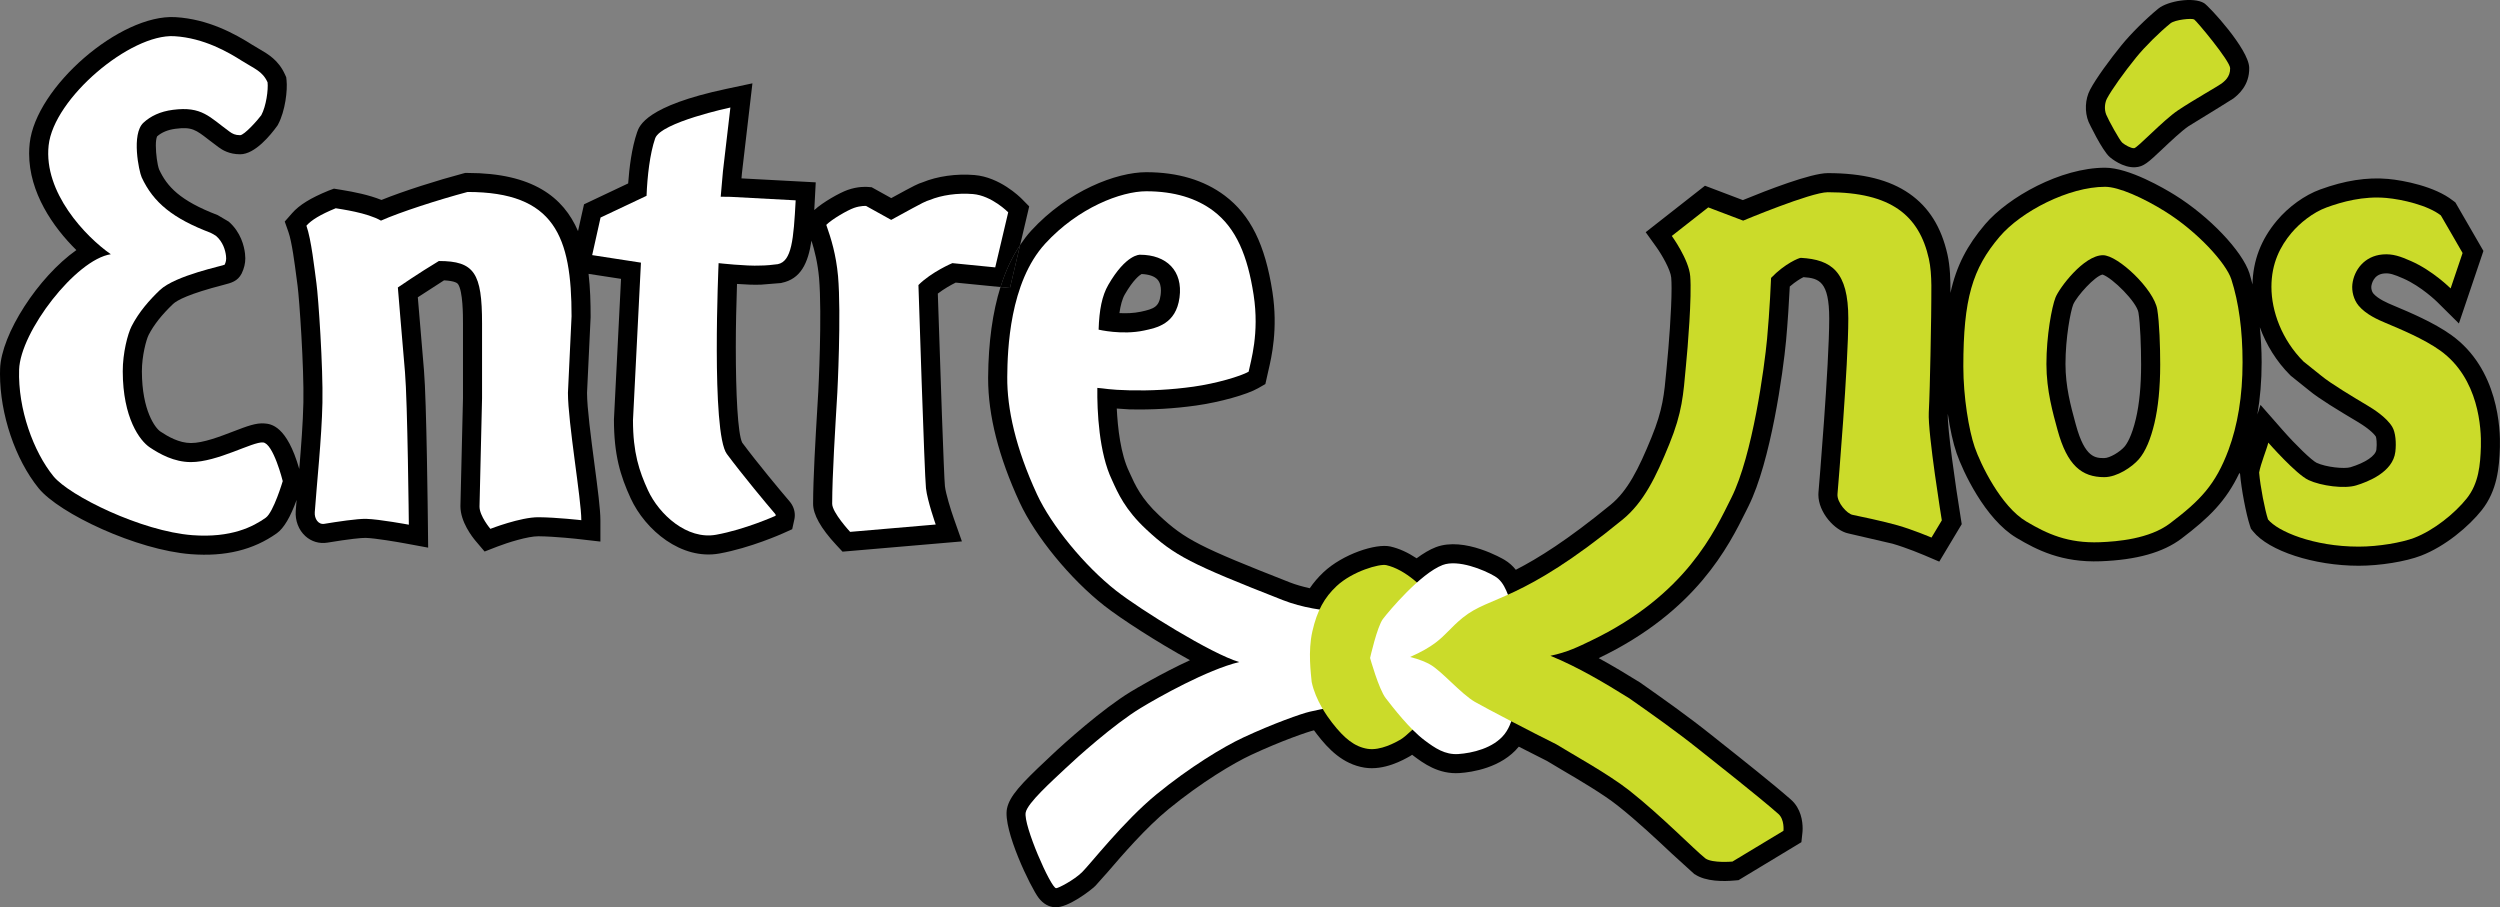
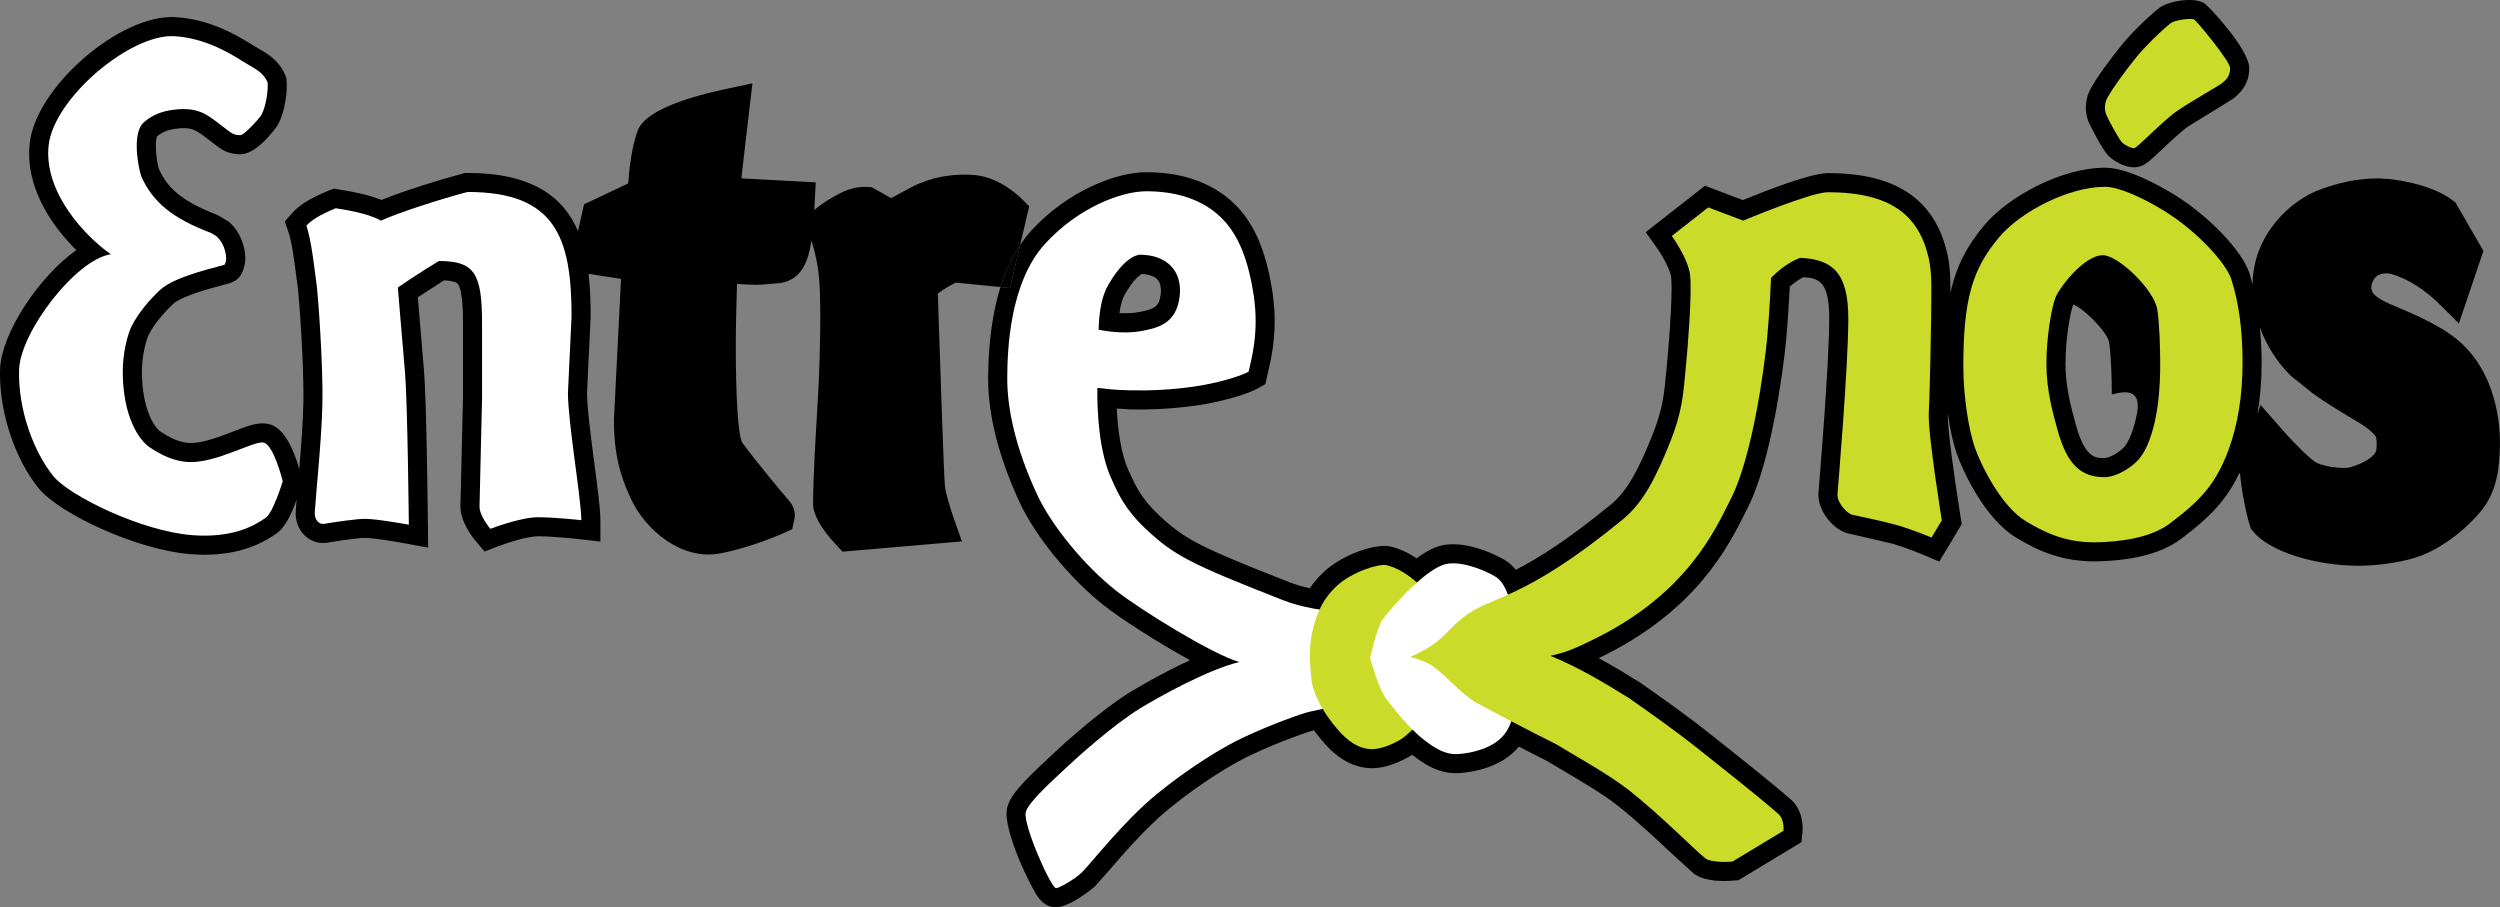
<svg xmlns="http://www.w3.org/2000/svg" version="1.1" x="0px" y="0px" width="198.046px" height="71.875px" viewBox="0 0 198.046 71.875" enable-background="new 0 0 198.046 71.875" xml:space="preserve">
  <rect x="0" y="0" width="198.046" height="71.875" fill="#808080" stroke="none" />
  <defs>
</defs>
  <g>
    <path d="M80.811,19.411c-0.639,0.947-1.155,2.061-1.553,3.328c0.444,0.045,0.75,0.076,0.75,0.076L80.811,19.411z" />
    <path d="M81.532,16.351l-0.588-0.596c-0.174-0.176-1.756-1.723-3.745-1.889l0,0c-1.44-0.119-2.944,0.092-4.125,0.58   c-0.378,0.123-0.488,0.164-2.471,1.248c-0.586-0.326-1.551-0.861-1.551-0.861l-0.33-0.025c-0.123-0.01-0.779-0.043-1.572,0.238   c-0.628,0.221-1.957,0.965-2.646,1.596c0.013-0.226,0.025-0.457,0.037-0.689l0.08-1.508c0,0-4.747-0.254-5.883-0.314   c0.014-0.15,0.039-0.439,0.039-0.439l0.828-7.09l-2.06,0.438c-6.354,1.352-6.896,2.918-7.074,3.432   c-0.435,1.26-0.624,2.857-0.71,4.059c-0.961,0.455-3.496,1.654-3.496,1.654l-0.164,0.723l-0.312,1.402   c-1.152-2.688-3.6-4.609-8.75-4.609h-0.195l-0.191,0.051c-1.953,0.517-4.674,1.375-6.435,2.088   c-0.984-0.398-2.165-0.635-3.151-0.795l-0.616-0.101l-0.425,0.158c-1.427,0.584-2.317,1.135-2.887,1.785l-0.583,0.664l0.294,0.834   c0.271,0.766,0.497,2.529,0.634,3.584l0.09,0.682c0.133,0.971,0.515,6.457,0.459,9.228c-0.032,1.604-0.183,3.545-0.328,5.272   c-0.985-3.445-2.247-3.563-2.739-3.606c-0.684-0.059-1.399,0.217-2.484,0.633c-1.065,0.41-2.392,0.918-3.354,0.918   c-0.945,0-1.834-0.52-2.42-0.91c-0.406-0.269-1.464-1.656-1.469-4.769c0-0.004,0-0.008,0-0.012c0-1.213,0.343-2.496,0.535-2.875   c0.402-0.789,1.053-1.611,1.932-2.447c0.317-0.303,1.27-0.81,4.005-1.516c0.62-0.16,1.109-0.285,1.429-0.895   c0.199-0.414,0.292-0.801,0.292-1.211c0-0.123-0.009-0.248-0.024-0.375c-0.067-0.578-0.326-1.689-1.289-2.529   c-0.039-0.031-0.879-0.519-0.879-0.519c-2.996-1.141-4.018-2.27-4.64-3.621c-0.137-0.375-0.256-1.227-0.256-1.885   c0-0.318,0.032-0.58,0.1-0.729c0.365-0.318,0.848-0.523,1.452-0.601c1.299-0.168,1.611,0.074,2.644,0.875l0.768,0.58   c0.314,0.234,0.857,0.564,1.719,0.564c1.178,0,2.422-1.545,2.902-2.209l0.059-0.08l0.048-0.09C22.6,8.784,22.785,7.14,22.7,6.358   L22.674,6.12l-0.098-0.219c-0.512-1.135-1.328-1.609-2.05-2.027l-0.55-0.328c-1.362-0.865-3.477-2.035-6.082-2.188   C9.523,1.101,2.834,6.894,2.352,11.353c-0.03,0.273-0.045,0.545-0.045,0.811c0,3.086,1.886,5.82,3.742,7.647   c-3.017,2.129-5.954,6.65-6.043,9.424C0.002,29.364,0,29.497,0,29.63c0,3.176,1.205,6.764,3.06,9.047   c1.632,2.008,7.777,4.902,12.07,5.225c2.719,0.207,4.943-0.338,6.801-1.66c0.557-0.398,1.08-1.289,1.566-2.641l-0.07,0.875   c-0.054,0.766,0.231,1.512,0.763,1.994c0.477,0.434,1.114,0.623,1.751,0.516c1.746-0.289,2.709-0.383,3.029-0.375   c0.744,0.02,2.519,0.324,3.141,0.439l1.807,0.334l-0.02-1.836c-0.004-0.4-0.104-9.852-0.311-12.209l0,0   c0,0-0.375-4.439-0.488-5.789c0.732-0.473,1.653-1.068,2.078-1.342c0.885,0.049,1.061,0.231,1.108,0.299   c0.392,0.574,0.392,2.488,0.392,3.117v5.926l-0.203,8.551c0,1.238,0.934,2.434,1.219,2.769l0.697,0.822l1.005-0.391   c0.821-0.318,2.433-0.824,3.259-0.818c1.332,0.012,3.206,0.223,3.225,0.227l1.684,0.193v-1.695c0-0.857-0.219-2.529-0.474-4.463   c-0.274-2.086-0.585-4.449-0.585-5.627l0.284-5.992c0.001-1.148-0.032-2.31-0.163-3.43c0.904,0.139,1.982,0.305,2.572,0.395   c-0.109,2.164-0.562,11.137-0.562,11.142c0,2.803,0.506,4.455,1.321,6.233c1.161,2.531,4.023,4.928,7.037,4.383   c2.445-0.441,4.94-1.555,5.045-1.602l0.719-0.324l0.179-0.818c0.019-0.098,0.027-0.197,0.027-0.293c0-0.391-0.144-0.775-0.413-1.09   l-0.002-0.004c-0.662-0.768-2.527-3.006-3.752-4.652c-0.35-0.703-0.507-3.848-0.507-7.574c0-1.611,0.038-3.32,0.095-4.998   c0.662,0.047,1.383,0.082,1.926,0.055c-0.002,0-0.002,0-0.002,0c0-0.006,1.512-0.123,1.512-0.123l0.089-0.008l-0.002-0.008   c1.527-0.303,2.107-1.562,2.376-3.346c0.254,0.805,0.49,1.752,0.6,2.945c0.252,2.912-0.057,8.961-0.061,9.021   c0.001-0.01-0.067,1.146-0.067,1.146c-0.158,2.654-0.337,5.664-0.343,7.725c-0.004,0.856,0.611,1.953,1.828,3.262l0.502,0.539   l9.459-0.812l-0.65-1.842c-0.233-0.66-0.629-1.934-0.696-2.537c-0.077-0.707-0.376-9.434-0.563-15.252   c0.492-0.377,1.035-0.684,1.416-0.871c0.455,0.045,2.445,0.244,3.551,0.352c0.397-1.268,0.914-2.381,1.553-3.328L81.532,16.351z" />
-     <path d="M194.185,26.538c-1.38-0.988-3.275-1.787-4.528-2.314l-0.106-0.045c-0.38-0.158-1.171-0.492-1.542-0.932   c-0.117-0.135-0.175-0.398-0.157-0.555c0.02-0.16,0.155-0.953,1.018-1.029c0.429-0.039,0.757,0.066,1.52,0.4   c1.434,0.629,2.667,1.844,2.679,1.855l1.721,1.707l0.777-2.295l1.166-3.451l-2.223-3.846l-0.215-0.158   c-1.408-1.105-3.882-1.59-5.12-1.701c-1.669-0.148-3.428,0.125-5.379,0.838c-1.219,0.443-2.5,1.365-3.424,2.465   c-1.263,1.506-1.893,3.162-1.935,5.057c-0.078-0.291-0.146-0.594-0.235-0.871v-0.004c-0.58-1.783-3.183-4.516-5.924-6.217   c-0.814-0.504-3.616-2.156-5.514-2.156c-3.517,0-7.673,2.33-9.509,4.484c-1.413,1.66-2.27,3.279-2.744,5.437   c0.006-1.062-0.023-2.078-0.233-3.035c-0.487-2.18-1.476-3.76-3.025-4.836c-1.564-1.09-3.68-1.621-6.461-1.621   c-1.333,0-4.812,1.351-6.725,2.137c-0.713-0.27-3.002-1.139-3.002-1.139l-4.696,3.682l0.846,1.178   c0.445,0.621,1.129,1.82,1.176,2.42c0.02,0.229,0.028,0.519,0.028,0.852c0,1.752-0.233,4.682-0.363,5.977   c-0.002,0.012-0.043,0.469-0.043,0.469c-0.18,1.969-0.287,3.158-1.178,5.344c-1.043,2.561-1.908,4.258-3.242,5.35   c-3.438,2.814-5.764,4.258-7.512,5.152c-0.236-0.295-0.523-0.564-0.894-0.785c-0.127-0.076-3.171-1.863-5.435-1.008   c-0.496,0.189-1.016,0.506-1.529,0.883c-0.703-0.465-1.389-0.777-2.077-0.934c-1.145-0.258-3.767,0.596-5.306,2.043   c-0.42,0.397-0.774,0.812-1.082,1.264c-0.57-0.129-1.108-0.279-1.596-0.471c-7.135-2.801-8.295-3.395-10.335-5.303   c-1.415-1.32-1.901-2.4-2.331-3.354l-0.042-0.096c-0.683-1.404-0.911-3.496-0.984-5.012c0.485,0.033,0.981,0.066,0.981,0.066   c1.848,0.041,3.533-0.057,5.309-0.305c1.872-0.264,4.027-0.865,4.907-1.371l0.575-0.33l0.236-1.053   c0.252-1.074,0.775-3.31,0.323-6.248c-0.575-3.738-1.737-6.09-3.772-7.623c-1.639-1.232-3.734-1.859-6.227-1.859   c-2.344,0-6.195,1.451-9.115,4.637c-0.316,0.344-0.604,0.729-0.877,1.133l-0.803,3.404c0,0-0.306-0.031-0.75-0.076   c-0.621,1.99-0.954,4.359-0.977,7.113c-0.001,0.045-0.001,0.088-0.001,0.133c0,2.928,0.839,6.225,2.493,9.805   c1.25,2.705,4.01,6.074,6.711,8.195c1.294,1.016,4.223,2.914,6.788,4.314c-2.292,1.057-4.378,2.307-4.712,2.51   c-2.221,1.35-5.246,4.061-6.225,4.99c0.002-0.002-0.41,0.387-0.41,0.387c-2.053,1.922-2.944,2.885-3.15,3.863   c-0.347,1.678,1.895,6.291,2.51,7.084c0.363,0.467,0.803,0.717,1.307,0.74c1.02,0.049,2.813-1.334,3.18-1.693l0.998-1.119   c1.123-1.307,3.002-3.492,4.807-4.967c2.604-2.131,5.15-3.645,6.541-4.293c2.395-1.119,4.529-1.846,4.977-1.947   c0.084,0.115,0.167,0.227,0.247,0.33c0.881,1.139,2.02,2.346,3.751,2.627c1.559,0.252,3.095-0.619,3.6-0.906   c0.056-0.033,0.116-0.072,0.178-0.113c0.027,0.02,0.053,0.043,0.078,0.062c0.795,0.598,1.998,1.502,3.688,1.387   c0.962-0.066,3.31-0.408,4.682-2.092c0.836,0.43,1.636,0.836,2.234,1.133c0.137,0.08,1.191,0.711,1.191,0.711   c1.371,0.805,3.248,1.908,4.398,2.818c1.564,1.234,3.152,2.732,4.314,3.824l1.788,1.625l0.013-0.006   c0.875,0.602,2.331,0.572,3.122,0.5l0.347-0.029l4.98-3.008l0.08-0.744c0.008-0.062,0.018-0.184,0.018-0.342   c0-0.555-0.121-1.576-0.921-2.283c-1.365-1.203-3.949-3.254-5.493-4.477l-0.835-0.664c-1.835-1.467-3.841-2.879-5.452-4.014   l-0.189-0.133l-0.035-0.021c-0.995-0.619-2.086-1.275-3.229-1.902c0.007-0.004,0.022-0.012,0.022-0.012   c7.711-3.695,10.275-8.869,11.654-11.646l0.183-0.369c1.775-3.543,2.755-10.678,2.983-13.127c0.12-1.291,0.244-3.195,0.294-4.285   c0.462-0.399,0.866-0.639,1.087-0.742c1.233,0.084,2.037,0.34,2.037,3.277c0,3.686-0.817,13.367-0.852,13.777   c-0.006,0.061-0.007,0.121-0.007,0.182c0,1.395,1.292,2.852,2.399,3.072l3.476,0.807c1.124,0.324,2.48,0.898,2.492,0.904   l1.21,0.516l1.779-2.967l-0.086-0.545c-0.421-2.59-1.062-7.082-1.016-8.197c0.172,1.193,0.414,2.303,0.699,3.131   c0.468,1.357,2.231,5.205,4.746,6.697c1.607,0.957,3.582,1.969,6.661,1.854c2.855-0.109,4.95-0.697,6.406-1.799   c2.176-1.648,3.527-2.965,4.59-5.205l0.052,0.1c0.093,1.158,0.477,3.174,0.773,4.066l0.085,0.258l0.17,0.211   c1.241,1.553,4.838,2.723,8.366,2.723c1.683,0,3.713-0.328,4.936-0.797c1.936-0.74,3.812-2.344,4.812-3.605   c1.232-1.555,1.389-3.381,1.439-4.971C198.085,34.036,197.939,29.224,194.185,26.538z M89.104,23.327   c0.682-1.18,1.166-1.525,1.328-1.619c0.57,0.024,1.027,0.168,1.269,0.445c0.205,0.234,0.266,0.56,0.266,0.861   c0,0.125-0.011,0.244-0.024,0.354c-0.125,0.935-0.508,1.098-1.568,1.326c-0.59,0.125-1.186,0.135-1.698,0.109   C88.768,24.198,88.896,23.688,89.104,23.327z M169.202,33.169c-0.33,1.398-0.711,1.99-0.907,2.219   c-0.352,0.406-1.157,0.9-1.599,0.9c-0.682,0-1.529,0-2.244-2.623c0.001,0.004-0.068-0.248-0.068-0.248   c-0.338-1.244-0.76-2.793-0.76-4.582c0-2.074,0.399-4.172,0.613-4.715c0.291-0.67,1.717-2.252,2.322-2.371   c0.797,0.273,2.706,2.174,2.844,3.006c0.146,0.899,0.212,2.723,0.212,4.129C169.615,30.563,169.477,32.005,169.202,33.169z    M188.254,35.616c-0.058,0.486-0.861,1.035-2.048,1.396c-0.489,0.148-1.936,0-2.689-0.35c-0.39-0.191-1.648-1.404-2.691-2.592   l-1.752-1.996l-0.248,0.764c0.22-1.295,0.338-2.672,0.338-4.135c0-0.975-0.058-1.891-0.143-2.779   c0.509,1.397,1.32,2.711,2.391,3.783l0.059,0.059l1.449,1.162c0.759,0.637,2.31,1.576,3.831,2.48   c1.122,0.672,1.414,1.104,1.463,1.184C188.248,34.681,188.314,35.103,188.254,35.616z" />
+     <path d="M194.185,26.538c-1.38-0.988-3.275-1.787-4.528-2.314l-0.106-0.045c-0.38-0.158-1.171-0.492-1.542-0.932   c-0.117-0.135-0.175-0.398-0.157-0.555c0.02-0.16,0.155-0.953,1.018-1.029c0.429-0.039,0.757,0.066,1.52,0.4   c1.434,0.629,2.667,1.844,2.679,1.855l1.721,1.707l0.777-2.295l1.166-3.451l-2.223-3.846l-0.215-0.158   c-1.408-1.105-3.882-1.59-5.12-1.701c-1.669-0.148-3.428,0.125-5.379,0.838c-1.219,0.443-2.5,1.365-3.424,2.465   c-1.263,1.506-1.893,3.162-1.935,5.057c-0.078-0.291-0.146-0.594-0.235-0.871v-0.004c-0.58-1.783-3.183-4.516-5.924-6.217   c-0.814-0.504-3.616-2.156-5.514-2.156c-3.517,0-7.673,2.33-9.509,4.484c-1.413,1.66-2.27,3.279-2.744,5.437   c0.006-1.062-0.023-2.078-0.233-3.035c-0.487-2.18-1.476-3.76-3.025-4.836c-1.564-1.09-3.68-1.621-6.461-1.621   c-1.333,0-4.812,1.351-6.725,2.137c-0.713-0.27-3.002-1.139-3.002-1.139l-4.696,3.682l0.846,1.178   c0.445,0.621,1.129,1.82,1.176,2.42c0.02,0.229,0.028,0.519,0.028,0.852c0,1.752-0.233,4.682-0.363,5.977   c-0.002,0.012-0.043,0.469-0.043,0.469c-0.18,1.969-0.287,3.158-1.178,5.344c-1.043,2.561-1.908,4.258-3.242,5.35   c-3.438,2.814-5.764,4.258-7.512,5.152c-0.236-0.295-0.523-0.564-0.894-0.785c-0.127-0.076-3.171-1.863-5.435-1.008   c-0.496,0.189-1.016,0.506-1.529,0.883c-0.703-0.465-1.389-0.777-2.077-0.934c-1.145-0.258-3.767,0.596-5.306,2.043   c-0.42,0.397-0.774,0.812-1.082,1.264c-0.57-0.129-1.108-0.279-1.596-0.471c-7.135-2.801-8.295-3.395-10.335-5.303   c-1.415-1.32-1.901-2.4-2.331-3.354l-0.042-0.096c-0.683-1.404-0.911-3.496-0.984-5.012c0.485,0.033,0.981,0.066,0.981,0.066   c1.848,0.041,3.533-0.057,5.309-0.305c1.872-0.264,4.027-0.865,4.907-1.371l0.575-0.33l0.236-1.053   c0.252-1.074,0.775-3.31,0.323-6.248c-0.575-3.738-1.737-6.09-3.772-7.623c-1.639-1.232-3.734-1.859-6.227-1.859   c-2.344,0-6.195,1.451-9.115,4.637c-0.316,0.344-0.604,0.729-0.877,1.133l-0.803,3.404c0,0-0.306-0.031-0.75-0.076   c-0.621,1.99-0.954,4.359-0.977,7.113c-0.001,0.045-0.001,0.088-0.001,0.133c0,2.928,0.839,6.225,2.493,9.805   c1.25,2.705,4.01,6.074,6.711,8.195c1.294,1.016,4.223,2.914,6.788,4.314c-2.292,1.057-4.378,2.307-4.712,2.51   c-2.221,1.35-5.246,4.061-6.225,4.99c0.002-0.002-0.41,0.387-0.41,0.387c-2.053,1.922-2.944,2.885-3.15,3.863   c-0.347,1.678,1.895,6.291,2.51,7.084c0.363,0.467,0.803,0.717,1.307,0.74c1.02,0.049,2.813-1.334,3.18-1.693l0.998-1.119   c1.123-1.307,3.002-3.492,4.807-4.967c2.604-2.131,5.15-3.645,6.541-4.293c2.395-1.119,4.529-1.846,4.977-1.947   c0.084,0.115,0.167,0.227,0.247,0.33c0.881,1.139,2.02,2.346,3.751,2.627c1.559,0.252,3.095-0.619,3.6-0.906   c0.056-0.033,0.116-0.072,0.178-0.113c0.027,0.02,0.053,0.043,0.078,0.062c0.795,0.598,1.998,1.502,3.688,1.387   c0.962-0.066,3.31-0.408,4.682-2.092c0.836,0.43,1.636,0.836,2.234,1.133c0.137,0.08,1.191,0.711,1.191,0.711   c1.371,0.805,3.248,1.908,4.398,2.818c1.564,1.234,3.152,2.732,4.314,3.824l1.788,1.625l0.013-0.006   c0.875,0.602,2.331,0.572,3.122,0.5l0.347-0.029l4.98-3.008l0.08-0.744c0.008-0.062,0.018-0.184,0.018-0.342   c0-0.555-0.121-1.576-0.921-2.283c-1.365-1.203-3.949-3.254-5.493-4.477l-0.835-0.664c-1.835-1.467-3.841-2.879-5.452-4.014   l-0.189-0.133l-0.035-0.021c-0.995-0.619-2.086-1.275-3.229-1.902c0.007-0.004,0.022-0.012,0.022-0.012   c7.711-3.695,10.275-8.869,11.654-11.646l0.183-0.369c1.775-3.543,2.755-10.678,2.983-13.127c0.12-1.291,0.244-3.195,0.294-4.285   c0.462-0.399,0.866-0.639,1.087-0.742c1.233,0.084,2.037,0.34,2.037,3.277c0,3.686-0.817,13.367-0.852,13.777   c-0.006,0.061-0.007,0.121-0.007,0.182c0,1.395,1.292,2.852,2.399,3.072l3.476,0.807c1.124,0.324,2.48,0.898,2.492,0.904   l1.21,0.516l1.779-2.967l-0.086-0.545c-0.421-2.59-1.062-7.082-1.016-8.197c0.172,1.193,0.414,2.303,0.699,3.131   c0.468,1.357,2.231,5.205,4.746,6.697c1.607,0.957,3.582,1.969,6.661,1.854c2.855-0.109,4.95-0.697,6.406-1.799   c2.176-1.648,3.527-2.965,4.59-5.205l0.052,0.1c0.093,1.158,0.477,3.174,0.773,4.066l0.085,0.258l0.17,0.211   c1.241,1.553,4.838,2.723,8.366,2.723c1.683,0,3.713-0.328,4.936-0.797c1.936-0.74,3.812-2.344,4.812-3.605   c1.232-1.555,1.389-3.381,1.439-4.971C198.085,34.036,197.939,29.224,194.185,26.538z M89.104,23.327   c0.682-1.18,1.166-1.525,1.328-1.619c0.57,0.024,1.027,0.168,1.269,0.445c0.205,0.234,0.266,0.56,0.266,0.861   c0,0.125-0.011,0.244-0.024,0.354c-0.125,0.935-0.508,1.098-1.568,1.326c-0.59,0.125-1.186,0.135-1.698,0.109   C88.768,24.198,88.896,23.688,89.104,23.327z M169.202,33.169c-0.33,1.398-0.711,1.99-0.907,2.219   c-0.352,0.406-1.157,0.9-1.599,0.9c-0.682,0-1.529,0-2.244-2.623c0.001,0.004-0.068-0.248-0.068-0.248   c-0.338-1.244-0.76-2.793-0.76-4.582c0-2.074,0.399-4.172,0.613-4.715c0.797,0.273,2.706,2.174,2.844,3.006c0.146,0.899,0.212,2.723,0.212,4.129C169.615,30.563,169.477,32.005,169.202,33.169z    M188.254,35.616c-0.058,0.486-0.861,1.035-2.048,1.396c-0.489,0.148-1.936,0-2.689-0.35c-0.39-0.191-1.648-1.404-2.691-2.592   l-1.752-1.996l-0.248,0.764c0.22-1.295,0.338-2.672,0.338-4.135c0-0.975-0.058-1.891-0.143-2.779   c0.509,1.397,1.32,2.711,2.391,3.783l0.059,0.059l1.449,1.162c0.759,0.637,2.31,1.576,3.831,2.48   c1.122,0.672,1.414,1.104,1.463,1.184C188.248,34.681,188.314,35.103,188.254,35.616z" />
    <path d="M165.457,9.663c0.009,0.021,1.063,2.258,1.685,2.789c0.104,0.088,1.027,0.852,2.003,0.797   c0.67-0.037,1.019-0.365,2.169-1.453c0.646-0.609,1.527-1.441,2.066-1.803l2.407-1.481l1.148-0.717   c0.34-0.27,1.281-1.014,1.244-2.436c-0.036-1.469-3.188-4.877-3.577-5.113c-0.841-0.506-2.874-0.172-3.62,0.434   c-0.997,0.816-2.172,1.984-2.923,2.906c-0.89,1.094-2.003,2.606-2.483,3.516c-0.4,0.754-0.447,1.76-0.12,2.559L165.457,9.663z" />
  </g>
  <g>
    <g>
      <g>
-         <path fill="#FFFFFF" d="M61.402,40.704c0.102,0.119,0.018,0.164,0.018,0.164s-2.403,1.08-4.694,1.494     c-2.291,0.414-4.509-1.596-5.396-3.525c-0.688-1.5-1.186-2.965-1.186-5.543l0.631-12.488l-3.863-0.596l0.664-2.977     c0,0,3.318-1.561,3.643-1.721c0.061-1.555,0.263-3.334,0.681-4.549c0.441-1.273,5.961-2.447,5.961-2.447l-0.589,5.041     l-0.178,2.027l0.772,0.01l5.166,0.277c-0.165,3.1-0.31,4.834-1.419,5.057c-0.384,0.053-0.938,0.109-1.38,0.109     c-1.106,0.057-3.306-0.191-3.306-0.191s-0.602,13.434,0.656,15.121C58.843,37.657,60.735,39.929,61.402,40.704z" />
-       </g>
+         </g>
    </g>
    <g>
-       <path fill="#CBDB2A" d="M193.306,27.767c-1.279-0.916-3.136-1.685-4.344-2.195c-0.566-0.238-1.519-0.652-2.107-1.346    c-0.417-0.492-0.564-1.182-0.504-1.709c0.13-1.117,0.947-2.23,2.383-2.359c0.825-0.074,1.445,0.164,2.261,0.523    c1.727,0.756,3.139,2.168,3.139,2.168l0.948-2.805c0,0-1.469-2.559-1.721-2.978c-1.023-0.803-3.071-1.274-4.323-1.385    c-1.822-0.162-3.5,0.303-4.725,0.75c-1.093,0.398-2.143,1.256-2.785,2.019c-0.881,1.049-1.589,2.395-1.589,4.281    c0,1.935,0.832,4.197,2.541,5.908l1.386,1.109c0.774,0.648,2.683,1.781,3.725,2.404c0.375,0.223,1.457,0.892,1.919,1.662    c0.264,0.439,0.33,1.266,0.246,1.976c-0.192,1.619-2.183,2.383-3.108,2.664c-0.927,0.283-2.774,0.039-3.766-0.422    c-0.992-0.459-3.19-2.967-3.19-2.967c-0.135,0.557-0.597,1.645-0.727,2.369c0.09,1.1,0.458,2.977,0.703,3.713    c0.746,0.936,3.59,2.156,7.187,2.156c1.583,0,3.43-0.326,4.396-0.695c1.546-0.592,3.219-1.937,4.169-3.133    c0.947-1.197,1.066-2.66,1.111-4.08C196.575,33.978,196.393,29.976,193.306,27.767z" />
-     </g>
+       </g>
    <g>
      <g>
        <path fill="#FFFFFF" d="M3.853,11.517c0.405-3.74,6.484-8.853,9.953-8.65c2.367,0.139,4.312,1.289,5.361,1.955     c0.979,0.621,1.631,0.812,2.03,1.701c0.064,0.584-0.11,1.885-0.497,2.602c-0.278,0.385-1.349,1.584-1.678,1.584     c-0.389,0-0.609-0.113-0.834-0.279C16.588,9.27,16.002,8.401,13.7,8.7c-1.014,0.129-1.776,0.504-2.333,1.018     c-0.98,0.898-0.355,3.869-0.144,4.328c0.93,2.018,2.499,3.268,5.444,4.389c0.08,0.031,0.385,0.201,0.455,0.26     c0.546,0.475,0.732,1.142,0.781,1.574c0.039,0.309-0.012,0.502-0.107,0.699c-0.035,0.07-3.896,0.836-5.135,2.016     c-0.805,0.764-1.664,1.736-2.236,2.858c-0.311,0.609-0.703,2.125-0.701,3.576c0.006,3.701,1.356,5.5,2.143,6.024     c0.787,0.525,1.924,1.164,3.258,1.164c2.104,0,4.887-1.627,5.708-1.557c0.822,0.072,1.565,3.064,1.565,3.064     s-0.729,2.457-1.343,2.898c-0.988,0.703-2.722,1.617-5.812,1.385c-4.021-0.303-9.748-3.117-11.011-4.67     c-1.582-1.947-2.819-5.324-2.718-8.443c0.098-3.01,4.5-8.729,7.265-9.143C6.789,18.757,3.445,15.257,3.853,11.517z" />
      </g>
    </g>
    <g>
      <g>
        <path fill="#FFFFFF" d="M106.395,48.474c-1.56-0.09-3.227-0.328-4.785-0.94c-7.295-2.863-8.571-3.508-10.814-5.605     c-1.665-1.553-2.234-2.857-2.701-3.892c-1.037-2.139-1.191-5.48-1.166-7.309c0.573,0.037,0.92,0.156,2.557,0.193     c1.637,0.035,3.248-0.037,5.066-0.291c1.817-0.256,3.736-0.826,4.363-1.186c0.163-0.828,0.867-3.02,0.394-6.09     c-0.473-3.072-1.369-5.275-3.188-6.647c-1.331-1.002-3.097-1.555-5.317-1.555c-1.986,0-5.388,1.295-8.002,4.144     c-2.83,3.09-2.991,8.426-3.009,10.566c-0.022,2.514,0.665,5.641,2.354,9.293c1.136,2.457,3.757,5.666,6.272,7.641     c1.924,1.51,7.59,5.023,9.748,5.648c-2.559,0.629-6.381,2.777-7.82,3.654c-2.102,1.277-5.063,3.934-5.968,4.795     c-1.079,1.021-2.964,2.703-3.124,3.465c-0.207,1,1.99,5.984,2.408,6.004c0.17,0.008,1.413-0.639,2.053-1.264     c0.641-0.625,3.302-4.047,5.904-6.176c2.602-2.129,5.274-3.754,6.859-4.492c2.365-1.105,4.637-1.906,5.282-2.051     c1.161-0.262,2.069-0.426,2.781-0.523C109.262,55.491,107.906,48.563,106.395,48.474z M87.795,22.571     c1.419-2.457,2.514-2.391,2.514-2.391c2.101,0,3.414,1.273,3.131,3.389c-0.284,2.115-1.82,2.4-2.811,2.615     c-1.747,0.375-3.599-0.07-3.599-0.07C87.08,24.534,87.303,23.425,87.795,22.571z" />
      </g>
    </g>
    <g>
      <g>
        <path fill="#FFFFFF" d="M32.082,29.472c-0.205-2.326-0.564-6.699-0.564-6.699s1.66-1.143,3.248-2.096     c2.822,0,3.422,0.965,3.422,4.947v5.926l-0.201,8.584c0,0.744,0.86,1.76,0.86,1.76s2.389-0.932,3.819-0.92     c1.431,0.01,3.386,0.234,3.386,0.234c0-1.662-1.06-7.738-1.06-10.09l0.287-6.065c0-6.305-1.325-9.846-8.24-9.846     c-2.287,0.608-5.387,1.609-6.858,2.27c-1.109-0.637-3.176-0.906-3.583-0.98c-1.219,0.498-1.934,0.938-2.324,1.383     c0.391,1.105,0.641,3.441,0.795,4.561c0.154,1.117,0.531,6.644,0.474,9.465c-0.058,2.822-0.456,6.518-0.607,8.676     c-0.035,0.502,0.275,0.994,0.759,0.914c0.993-0.164,2.624-0.412,3.316-0.394c1.027,0.027,3.377,0.463,3.377,0.463     S32.287,31.798,32.082,29.472z" />
      </g>
    </g>
    <g>
      <g>
-         <path fill="#FFFFFF" d="M77.074,15.372c-1.223-0.1-2.484,0.084-3.424,0.471c-0.428,0.16-0.037-0.076-3.051,1.576l-1.992-1.105     c0,0-0.421-0.031-0.953,0.156c-0.533,0.189-1.754,0.898-2.197,1.344c0.388,1.103,0.774,2.35,0.931,4.057     c0.265,3.062-0.056,9.238-0.056,9.238c-0.162,2.771-0.402,6.467-0.408,8.797c-0.003,0.695,1.422,2.228,1.422,2.228l6.78-0.582     c0,0-0.661-1.869-0.772-2.873c-0.115-1.004-0.597-16.101-0.597-16.101c1.056-1.049,2.687-1.732,2.687-1.732l3.396,0.336     l1.029-4.363C79.869,16.817,78.564,15.495,77.074,15.372z" />
-       </g>
+         </g>
    </g>
    <g>
      <path fill="#CBDB2A" d="M113.855,47.769c-1.092-1.262-2.537-2.662-4.043-3.002c-0.52-0.117-2.668,0.477-3.938,1.67    c-0.945,0.889-1.534,1.916-1.912,3.584c-0.361,1.592-0.107,3.371-0.053,4.004c0.309,1.465,1.242,2.744,1.621,3.231    c0.959,1.238,1.776,1.898,2.803,2.064c1.027,0.166,2.229-0.512,2.61-0.729c0.419-0.238,1.462-1.262,2.558-2.324    C114.712,55.091,114.863,48.935,113.855,47.769z" />
    </g>
    <g>
      <path fill="#FFFFFF" d="M108.536,52.124c0,0,0.688,2.471,1.239,3.184c0.554,0.713,1.877,2.438,3.078,3.338    c0.825,0.619,1.615,1.16,2.678,1.088c1.065-0.072,2.786-0.445,3.67-1.594c0.857-1.115,0.857-2.879,1.074-4.416    c0.029-0.213-2.829-1.697-2.814-1.91c0.076-0.848,3.146-0.428,3.049-1.213c-0.104-0.789-0.285-1.512-0.535-2.117    c-0.523-1.258-0.689-2.316-1.56-2.834c-0.87-0.517-2.916-1.351-4.129-0.892c-1.758,0.67-4.275,3.67-4.733,4.277    C109.094,49.64,108.536,52.124,108.536,52.124z" />
    </g>
    <g>
      <g>
        <path fill="#CBDB2A" d="M176.763,22.126c-0.418-1.287-2.693-3.793-5.283-5.398c-1.657-1.031-3.625-1.93-4.717-1.93     c-2.879,0-6.649,1.945-8.357,3.953c-2.156,2.531-2.874,4.93-2.874,10.285c0,2.418,0.439,5.043,0.9,6.385     c0.464,1.344,2.07,4.693,4.089,5.891c1.648,0.98,3.291,1.738,5.834,1.642c1.366-0.053,3.915-0.256,5.55-1.494     c2.391-1.811,3.607-3.055,4.639-5.83c0.713-1.926,1.108-4.236,1.108-6.926C177.652,26.161,177.354,23.964,176.763,22.126z      M170.674,33.517c-0.297,1.25-0.701,2.24-1.235,2.858c-0.534,0.619-1.726,1.424-2.742,1.424c-1.788,0-2.938-0.936-3.702-3.734     c-0.352-1.303-0.881-3.106-0.881-5.229c0-2.227,0.423-4.519,0.72-5.269c0.295-0.75,2.237-3.35,3.76-3.35     c1.187,0,4.039,2.699,4.301,4.295c0.17,1.039,0.233,2.953,0.233,4.373C171.127,30.761,170.961,32.29,170.674,33.517z" />
      </g>
    </g>
    <g>
      <path fill="#CBDB2A" d="M166.854,9.087c0.177,0.432,1.061,2.037,1.269,2.217c0.21,0.178,0.679,0.451,0.938,0.436    c0.26-0.014,2.295-2.209,3.479-3.002c1.222-0.816,3.245-1.957,3.447-2.119c0.204-0.164,0.7-0.508,0.681-1.219    c-0.015-0.582-2.667-3.748-2.85-3.859c-0.183-0.111-1.51,0.01-1.882,0.312c-0.869,0.709-1.986,1.805-2.705,2.687    c-0.982,1.209-1.952,2.574-2.321,3.27C166.752,8.108,166.67,8.638,166.854,9.087z" />
    </g>
    <g>
      <path fill="#CBDB2A" d="M153.828,41.222c0,0-1.119-6.898-1.033-8.541c0.109-2.059,0.188-7.621,0.188-7.621    c0-1.734,0.105-3.262-0.182-4.562c-0.383-1.713-1.132-3.031-2.411-3.92c-1.278-0.889-3.092-1.35-5.599-1.35    c-1.327,0-6.7,2.25-6.7,2.25l-2.766-1.049l-2.886,2.262c0,0,1.354,1.875,1.457,3.184c0.135,1.611-0.193,5.66-0.338,7.098    c-0.214,2.307-0.279,3.666-1.325,6.23c-1.045,2.566-2.018,4.586-3.685,5.951c-8.102,6.631-10.479,5.998-12.676,7.783    c-0.947,0.77-1.329,1.363-2.17,1.992c-0.467,0.348-1.072,0.707-1.991,1.115c0.786,0.201,1.268,0.424,1.562,0.586    c0.925,0.51,2.467,2.34,3.574,2.977c0.893,0.512,4.631,2.461,6.427,3.348c1.179,0.734,4.135,2.354,5.804,3.672    c2.564,2.027,5.1,4.643,6.031,5.383c0.559,0.383,2.133,0.242,2.133,0.242l4.041-2.438c0,0,0.096-0.893-0.402-1.334    c-1.631-1.435-5.102-4.156-6.27-5.09c-1.857-1.486-3.877-2.902-5.533-4.066c-1.91-1.188-4.024-2.461-6.257-3.373    c1.356-0.283,2.232-0.726,3.196-1.188c7.59-3.637,9.836-8.729,11.139-11.328c1.682-3.357,2.624-10.389,2.829-12.592    c0.205-2.205,0.32-4.779,0.316-4.826c1.085-1.137,2.23-1.598,2.361-1.59c2.444,0.139,3.758,1.098,3.758,4.807    c0,3.707-0.801,13.227-0.857,13.904c-0.057,0.68,0.774,1.564,1.182,1.645c0.406,0.08,2.482,0.516,3.598,0.838    c1.23,0.354,2.667,0.965,2.667,0.965L153.828,41.222z" />
    </g>
  </g>
</svg>